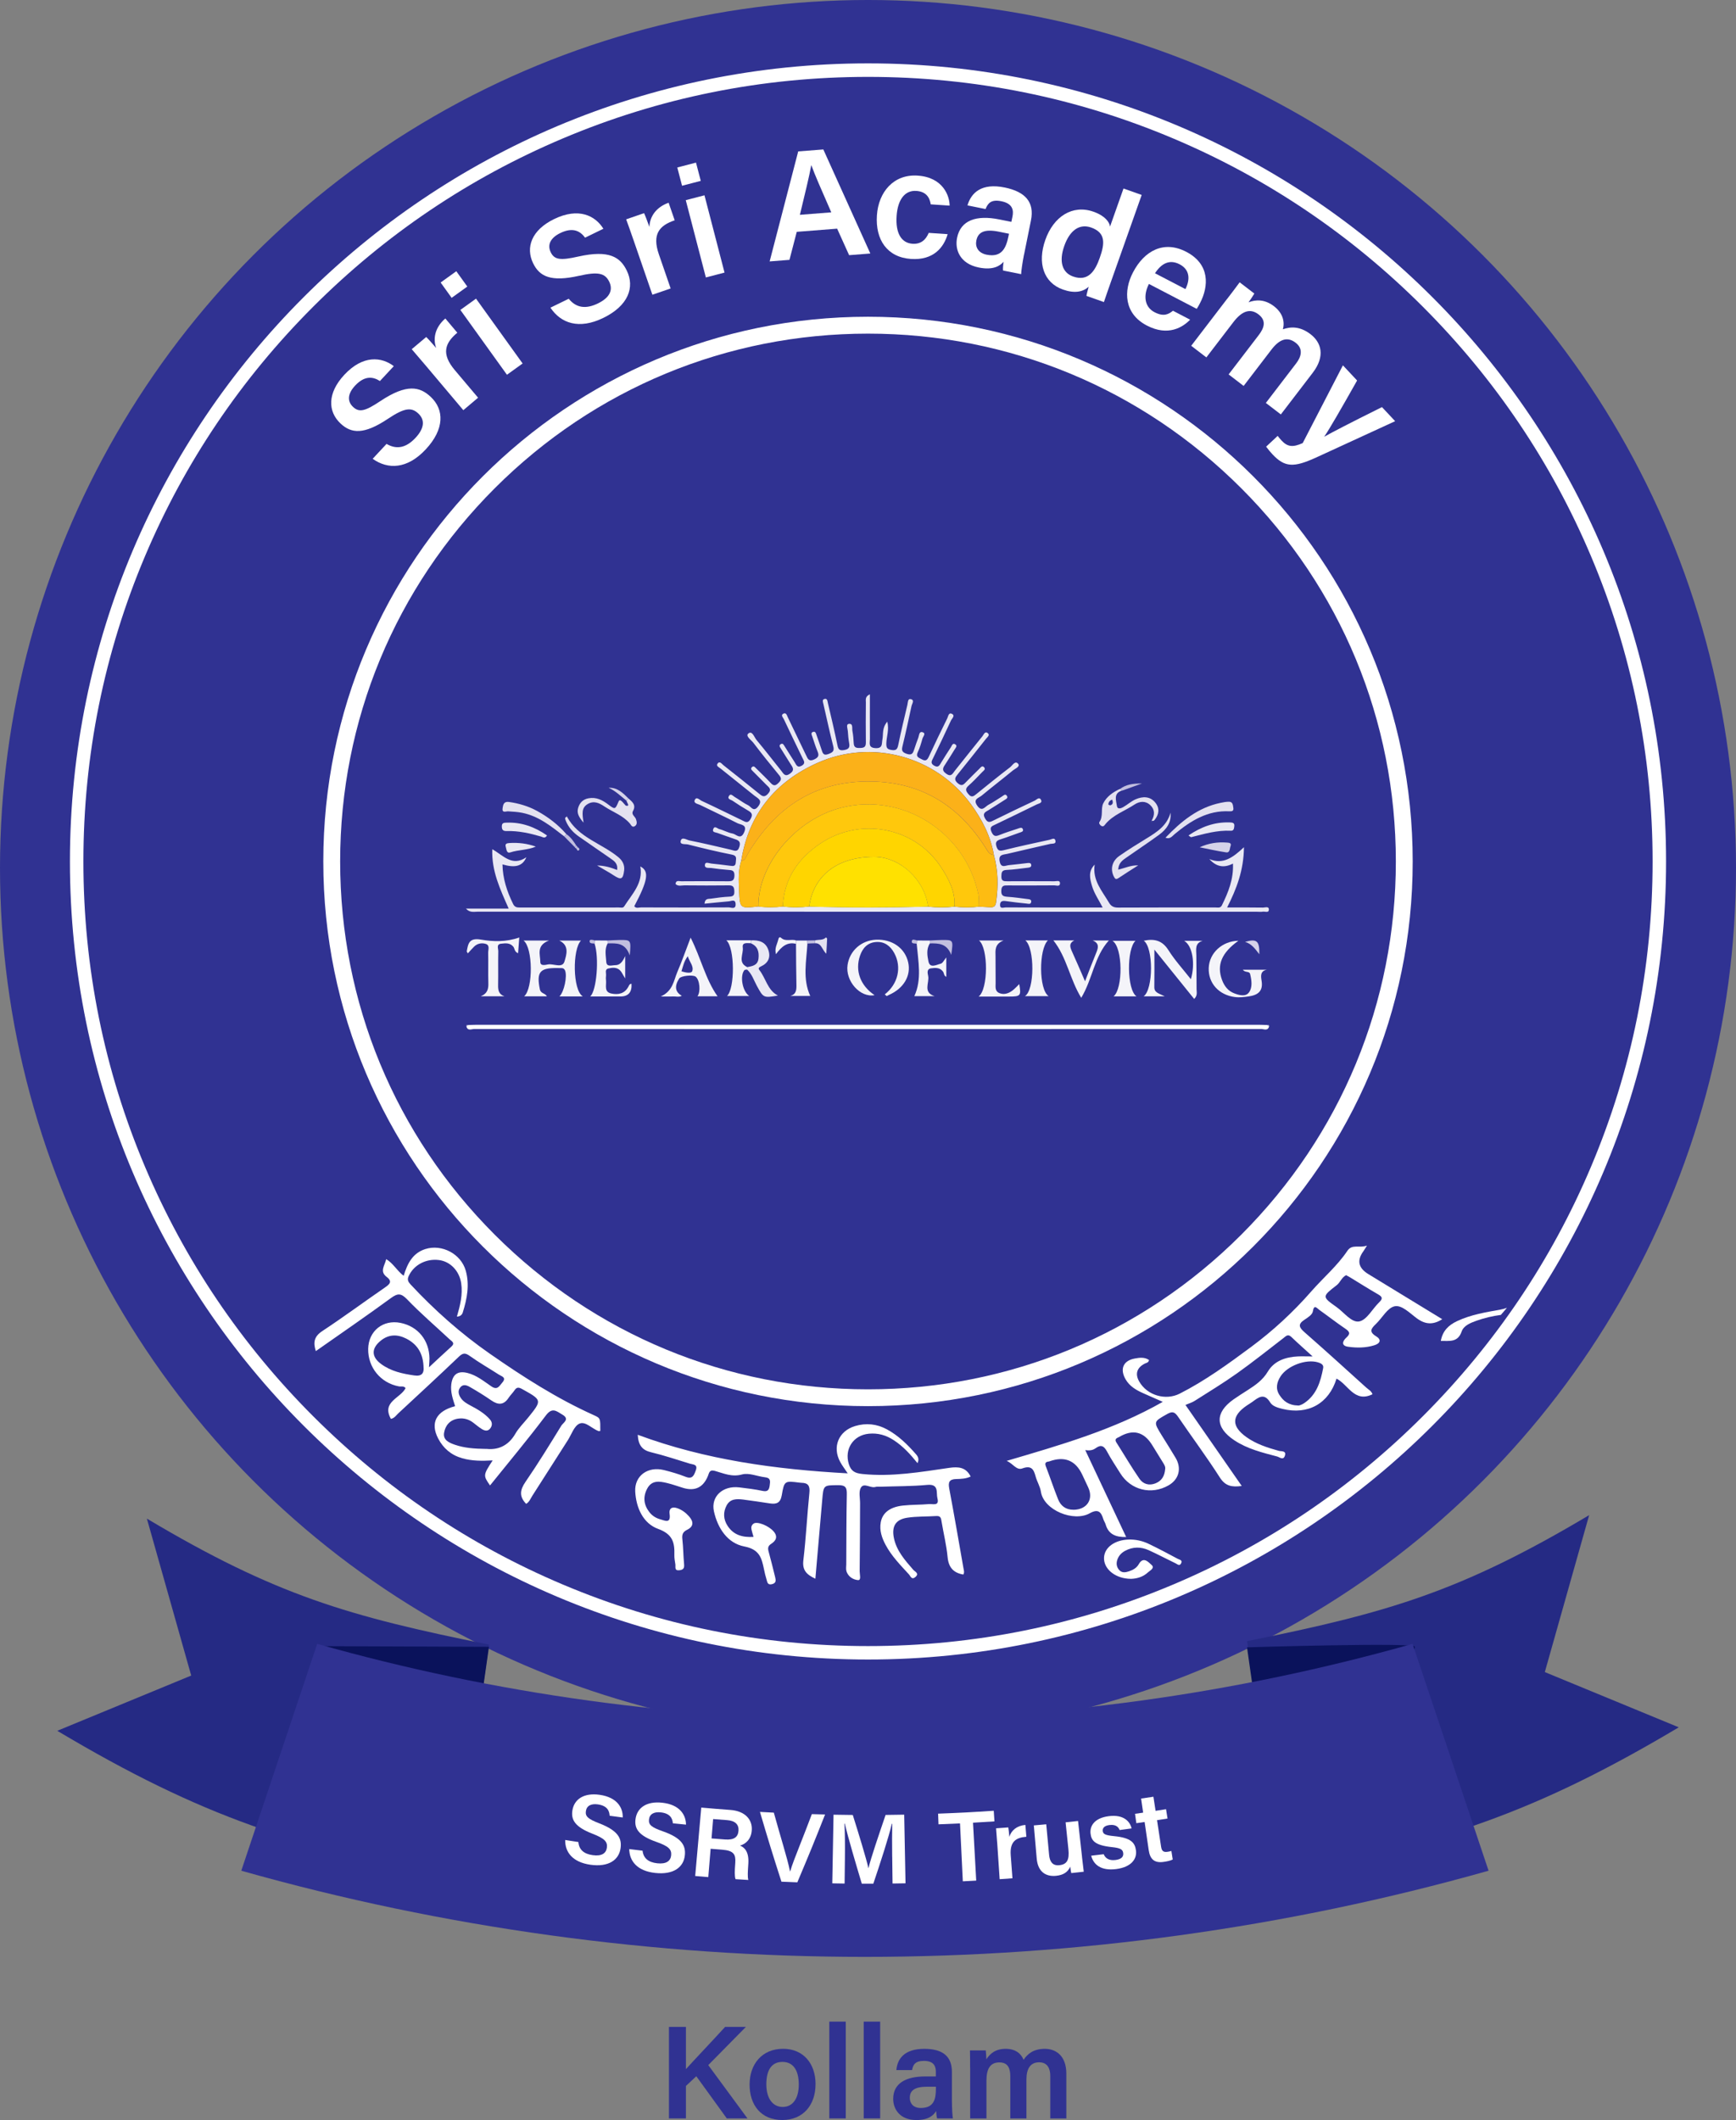
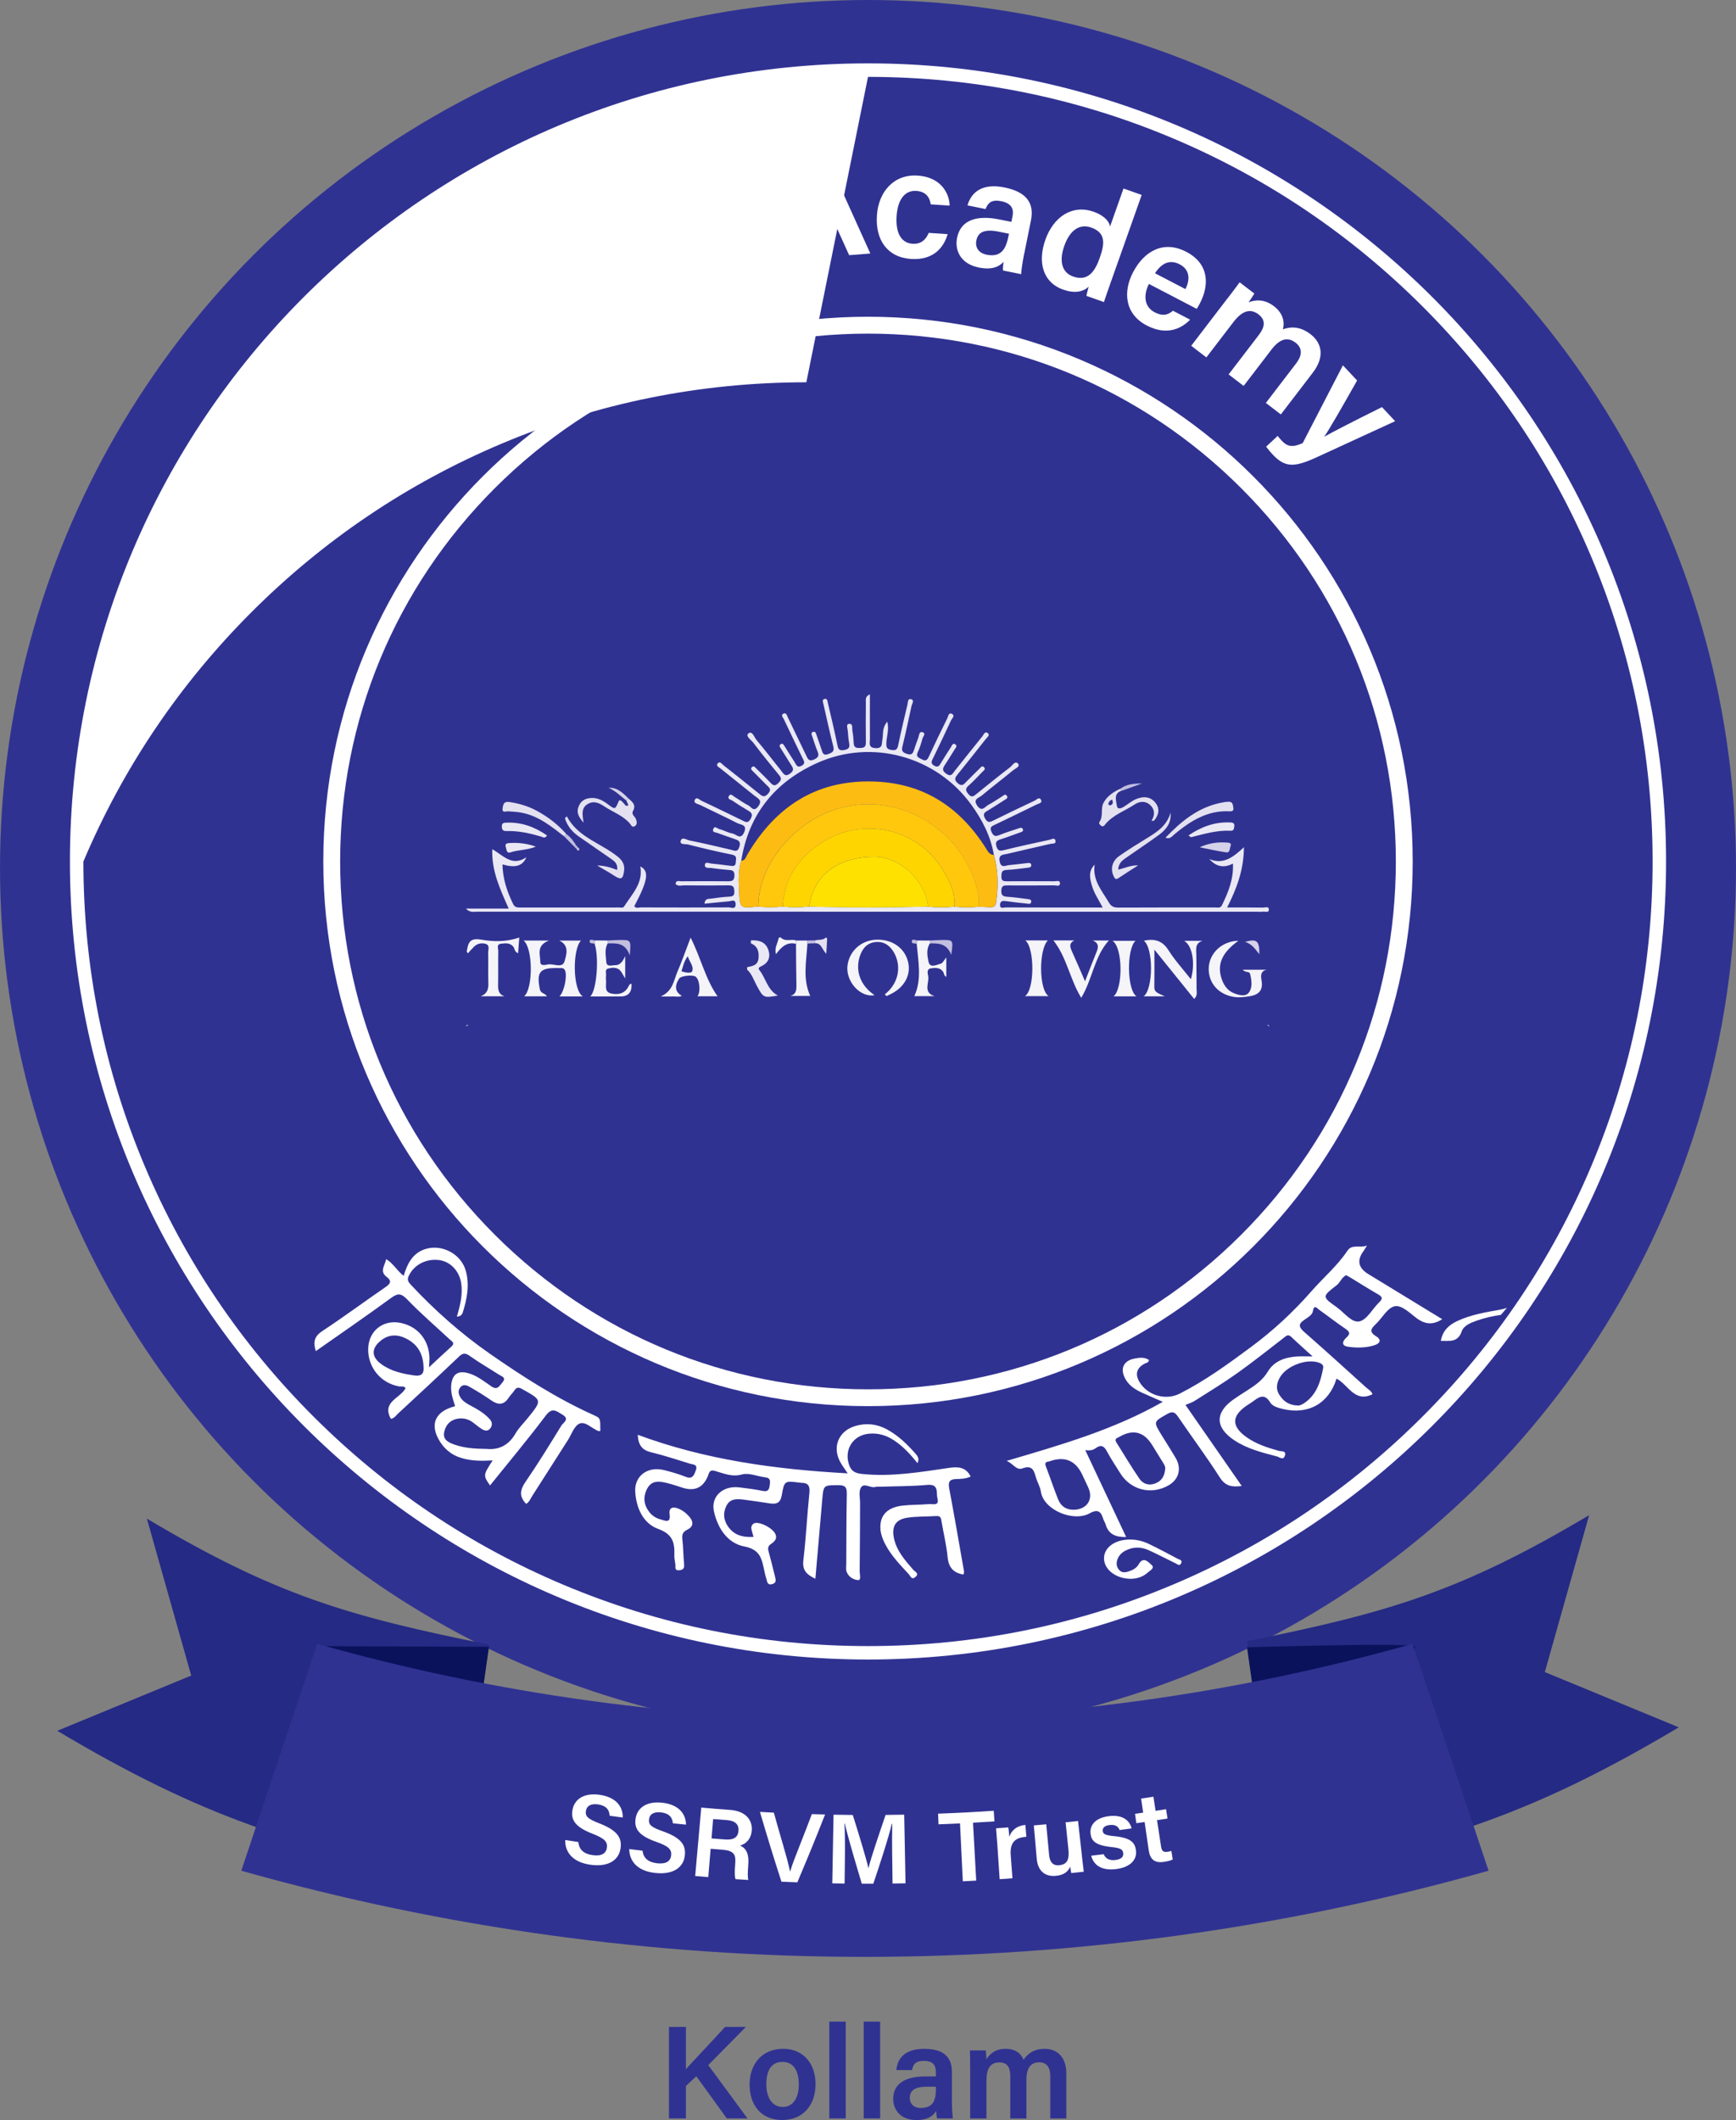
<svg xmlns="http://www.w3.org/2000/svg" id="Layer_2" data-name="Layer 2" viewBox="0 0 514.14 627.87">
  <rect x="0" y="0" width="514.14" height="627.87" fill="#808080" stroke="none" />
  <defs>
    <style>
      .cls-1 {
        fill: #d5d2e9;
      }

      .cls-1, .cls-2, .cls-3, .cls-4, .cls-5, .cls-6, .cls-7, .cls-8, .cls-9, .cls-10, .cls-11, .cls-12, .cls-13, .cls-14, .cls-15, .cls-16 {
        stroke-width: 0px;
      }

      .cls-1, .cls-2, .cls-3, .cls-4, .cls-5, .cls-6, .cls-7, .cls-9, .cls-10, .cls-11, .cls-12, .cls-16 {
        fill-rule: evenodd;
      }

      .cls-2 {
        fill: #323493;
      }

      .cls-3 {
        fill: #ffd500;
      }

      .cls-4 {
        fill: #c1bedf;
      }

      .cls-5 {
        fill: #f4f4f9;
      }

      .cls-6 {
        fill: #ffc80c;
      }

      .cls-7 {
        fill: #e9e8f4;
      }

      .cls-8 {
        fill: #0a125b;
      }

      .cls-9 {
        fill: #ffe100;
      }

      .cls-10 {
        fill: #fbb119;
      }

      .cls-11, .cls-14 {
        fill: #fff;
      }

      .cls-12 {
        fill: #e3e1f0;
      }

      .cls-13 {
        fill: #252a84;
      }

      .cls-15 {
        fill: #303292;
      }

      .cls-16 {
        fill: #fdbc12;
      }
    </style>
  </defs>
  <g id="Layer_1-2" data-name="Layer 1">
    <g>
      <circle class="cls-15" cx="257.07" cy="257.07" r="257.07" />
      <path class="cls-14" d="M257.07,98.81c41.76,0,81.01,16.26,110.54,45.79s45.79,68.78,45.79,110.54-16.26,81.01-45.79,110.54c-29.53,29.53-68.78,45.79-110.54,45.79s-81.01-16.26-110.54-45.79c-29.53-29.53-45.79-68.78-45.79-110.54s16.26-81.01,45.79-110.54,68.78-45.79,110.54-45.79M257.07,93.81c-89.1,0-161.32,72.23-161.32,161.32s72.23,161.32,161.32,161.32,161.32-72.23,161.32-161.32-72.23-161.32-161.32-161.32h0Z" />
      <g>
        <path class="cls-14" d="M114.5,131.48c3.02,1.76,5.85,1.11,8.57-1.82,2.8-3.01,2.69-5.45.81-7.2-2.04-1.91-4.09-1.7-9.01,1.59-7.06,4.71-10.79,4.38-13.98,1.41-3.85-3.59-3.96-9.04,1.08-14.45,5.55-5.96,11.07-5.31,14.66-2.57l-4.11,4.41c-1.93-1.24-4.44-1.77-7.36,1.37-2.16,2.31-2.43,4.59-.58,6.31,1.81,1.69,3.56,1.27,8.08-1.75,7.87-5.23,11.69-4.24,14.87-1.28,4.08,3.8,4.15,9.59-1.44,15.59-5.49,5.89-11.21,6-15.72,2.79l4.11-4.41Z" />
        <path class="cls-14" d="M126.11,108.3c-1.72-2.04-3.03-3.57-4.17-4.88l4.29-3.61c.43.39,1.9,2.01,2.94,3.25-1-2.91-.29-6.13,2.72-8.74l3.55,4.22c-3.68,3.06-4.82,6.25-.75,11.07l6.9,8.18-4.37,3.69-11.1-13.17Z" />
        <path class="cls-14" d="M130.5,83.67l4.64-3.34,3.26,4.54-4.64,3.34-3.26-4.54ZM136.34,91.79l4.64-3.34,13.8,19.2-4.64,3.34-13.8-19.2Z" />
        <path class="cls-14" d="M168.44,88.48c2.19,2.72,5.06,3.13,8.65,1.38,3.7-1.8,4.46-4.13,3.34-6.43-1.23-2.51-3.21-3.05-8.98-1.74-8.28,1.86-11.64.22-13.55-3.7-2.31-4.73-.45-9.86,6.19-13.1,7.32-3.57,12.24-.98,14.61,2.86l-5.42,2.64c-1.36-1.85-3.51-3.24-7.36-1.36-2.84,1.39-3.91,3.42-2.81,5.69,1.09,2.23,2.87,2.46,8.17,1.26,9.22-2.06,12.43.23,14.34,4.14,2.45,5.01.43,10.44-6.93,14.03-7.23,3.53-12.61,1.58-15.67-3.03l5.42-2.64Z" />
        <path class="cls-14" d="M187.59,71.01c-.87-2.52-1.54-4.42-2.14-6.05l5.3-1.83c.26.52,1.05,2.55,1.58,4.09.11-3.07,1.94-5.83,5.69-7.18l1.8,5.21c-4.53,1.53-6.75,4.09-4.69,10.06l3.49,10.12-5.41,1.86-5.62-16.29Z" />
        <path class="cls-14" d="M200.59,49.6l5.54-1.44,1.41,5.41-5.54,1.44-1.41-5.41ZM203.1,59.28l5.54-1.44,5.94,22.89-5.53,1.44-5.95-22.89Z" />
        <path class="cls-14" d="M235.97,68.66l-2.16,8.3-5.87.46,8.46-32.58,7.44-.58,13.92,30.82-6.28.49-3.55-7.85-11.96.94ZM246.2,62.9c-3.09-7.06-4.94-11.27-5.89-13.92h-.05c-.55,3.04-1.82,8.28-3.36,14.64l9.29-.73Z" />
        <path class="cls-14" d="M280.66,69.35c-1.14,3.92-4.18,7.79-10.86,7.34-7.06-.48-10.58-5.68-10.09-12.93.46-6.87,4.93-12.23,12.07-11.75,7.57.51,9.46,6.08,9.46,8.89l-5.59-.38c-.32-2.11-1.44-3.79-4.28-3.98-3.39-.23-5.5,2.58-5.83,7.42-.35,5.14,1.43,8.01,4.7,8.23,2.48.17,3.95-1.15,4.81-3.22l5.62.38Z" />
        <path class="cls-14" d="M303.26,75.46c-.44,2.17-.85,5.12-.83,5.74l-5.36-1.08c-.08-.51.02-1.72.17-2.59-1.11,1.22-3.12,2.56-7.35,1.7-5.55-1.12-7.16-5.23-6.44-8.8,1.06-5.24,5.73-6.81,12.56-5.43,1.29.26,2.72.55,3.52.71l.33-1.6c.36-1.78.13-3.82-3.3-4.51-3.1-.63-4,.66-4.68,2.31l-5.35-1.08c1.1-3.74,4.16-6.72,11.07-5.29,6.02,1.25,8.83,4.3,7.73,9.74l-2.06,10.19ZM298.83,69.23c-.6-.12-2.01-.41-3-.61-4.12-.83-6.15.02-6.67,2.6-.39,1.92.54,3.7,3.03,4.21,4.58.93,5.8-2.1,6.5-5.55l.13-.65Z" />
        <path class="cls-14" d="M338.13,57.73l-9.04,25.53c-.73,2.05-1.45,4.11-2.15,6.2l-5.18-1.83c.11-.68.48-2.06.67-2.7-1.77,1.56-4.22,2.03-7.66.81-5.67-2.01-7.62-7.83-5.17-14.73,2.43-6.86,8.01-10.52,14.27-8.3,3.46,1.22,4.73,3.12,4.88,4.4l3.99-11.28,5.39,1.91ZM315.2,72.83c-1.66,4.69-.58,7.94,2.61,9.06,4.57,1.62,6.57-1.77,7.9-5.54,1.49-4.2,1.83-7.41-2.54-8.96-3.47-1.23-6.34.82-7.97,5.44Z" />
        <path class="cls-14" d="M340.27,84.1c-1.64,3.18-1.47,6.73,1.65,8.36,2.72,1.42,4.17.62,5.47-.43l5.08,2.65c-2.13,2.21-6.49,5.02-12.8,1.74-6.8-3.54-6.97-10.28-4.12-15.75,3.37-6.46,9.16-9.54,15.78-6.09,7.06,3.68,6.67,10.19,4.08,15.17-.36.69-.61,1.17-.99,1.72l-14.16-7.38ZM351.08,85.63c1.41-2.8,1.37-5.74-1.71-7.35-3.09-1.61-5.49-.14-7.3,2.65l9.01,4.69Z" />
        <path class="cls-14" d="M363.47,88.48c1.24-1.62,2.5-3.26,3.67-4.87l4.35,3.33c-.32.54-1.11,1.78-1.71,2.59,2.06-.79,4.69-1,7.52,1.16,2.69,2.06,3.23,4.66,2.65,6.83,2.31-.8,5.06-.93,8.17,1.45,3.2,2.45,4.45,6.49.66,11.44l-9.44,12.33-4.44-3.4,9.01-11.77c1.42-1.86,2.19-4.25-.21-6.08-2.49-1.91-4.83-.97-7.15,2.06l-8.23,10.75-4.45-3.41,8.89-11.61c1.61-2.1,2.42-4.29-.05-6.18-2.42-1.85-4.86-1.05-7.42,2.29l-8.01,10.46-4.49-3.44,10.67-13.94Z" />
        <path class="cls-14" d="M401.92,112.7c-4.75,8.42-8.38,14.71-9.71,16.59l.03.03c2.22-1.26,7.13-3.82,17.05-8.75l3.9,4.17-23.42,10.77c-6.57,2.99-9.25,2.96-12.94-.99-.43-.46-1.22-1.37-1.85-2.23l3.42-3.2c.3.4.75.95,1.14,1.37,1.78,1.9,3.32,2.09,6.27.77l11.91-23.03,4.2,4.49Z" />
      </g>
-       <path class="cls-14" d="M257.07,22.77c31.37,0,61.8,6.14,90.45,18.26,27.67,11.7,52.52,28.46,73.86,49.8,21.34,21.34,38.1,46.19,49.8,73.86,12.12,28.64,18.26,59.07,18.26,90.45s-6.14,61.8-18.26,90.45c-11.7,27.67-28.46,52.52-49.8,73.86-21.34,21.34-46.19,38.1-73.86,49.8-28.64,12.12-59.07,18.26-90.45,18.26s-61.8-6.14-90.45-18.26c-27.67-11.7-52.52-28.46-73.86-49.8-21.34-21.34-38.1-46.19-49.8-73.86-12.12-28.64-18.26-59.07-18.26-90.45s6.14-61.8,18.26-90.45c11.7-27.67,28.46-52.52,49.8-73.86,21.34-21.34,46.19-38.1,73.86-49.8,28.64-12.12,59.07-18.26,90.45-18.26M257.07,18.77C126.53,18.77,20.71,124.59,20.71,255.13s105.82,236.36,236.36,236.36,236.36-105.82,236.36-236.36S387.61,18.77,257.07,18.77h0Z" />
+       <path class="cls-14" d="M257.07,22.77c31.37,0,61.8,6.14,90.45,18.26,27.67,11.7,52.52,28.46,73.86,49.8,21.34,21.34,38.1,46.19,49.8,73.86,12.12,28.64,18.26,59.07,18.26,90.45s-6.14,61.8-18.26,90.45c-11.7,27.67-28.46,52.52-49.8,73.86-21.34,21.34-46.19,38.1-73.86,49.8-28.64,12.12-59.07,18.26-90.45,18.26s-61.8-6.14-90.45-18.26c-27.67-11.7-52.52-28.46-73.86-49.8-21.34-21.34-38.1-46.19-49.8-73.86-12.12-28.64-18.26-59.07-18.26-90.45c11.7-27.67,28.46-52.52,49.8-73.86,21.34-21.34,46.19-38.1,73.86-49.8,28.64-12.12,59.07-18.26,90.45-18.26M257.07,18.77C126.53,18.77,20.71,124.59,20.71,255.13s105.82,236.36,236.36,236.36,236.36-105.82,236.36-236.36S387.61,18.77,257.07,18.77h0Z" />
      <g>
        <path class="cls-7" d="M257.63,205.61c0,4.42-.02,8.85.01,13.27,0,1.18-.55,2.58,1.67,2.69,2.19.11,1.79-1.36,2.02-2.51.33-1.61-.18-3.44,1.46-5.33.59,2.5-.24,4.44-.29,6.38-.03,1.23.13,1.79,1.5,2,1.35.21,1.75-.15,2.02-1.43.82-4,1.78-7.97,2.72-11.95.16-.66.08-1.88.98-1.68,1.23.27.4,1.34.24,2.05-.85,3.9-1.68,7.8-2.62,11.68-.3,1.24-.42,1.91,1.14,2.46,1.65.58,1.92-.22,2.29-1.34.38-1.14.76-2.29,1.2-3.41.27-.69.2-2.01,1.32-1.62,1.02.36.07,1.28-.1,1.9-.37,1.34-.76,2.7-1.36,3.94-.7,1.45.24,1.66,1.19,2.18,1.17.64,1.6.2,2.08-.82,1.76-3.78,3.57-7.55,5.43-11.29.29-.57.41-1.84,1.35-1.39,1.13.54.04,1.4-.24,2.01-1.7,3.71-3.48,7.39-5.25,11.06-.41.85-.97,1.58.28,2.3,1.28.74,1.61-.17,2.1-.96.94-1.5,1.85-3.01,2.83-4.47.31-.45.51-1.46,1.38-.84.61.44.05,1-.23,1.44-.88,1.42-1.76,2.85-2.67,4.25-.67,1.03-1.4,1.86.14,2.96,1.53,1.09,1.92-.07,2.56-.87,2.73-3.41,5.44-6.84,8.19-10.24.4-.49.75-1.63,1.63-.85.64.57-.22,1.16-.58,1.62-2.76,3.5-5.54,7-8.34,10.47-.77.95-1.28,1.63,0,2.71,1.22,1.03,1.75.33,2.48-.42,1.3-1.33,2.62-2.64,3.95-3.94.36-.35.78-1.01,1.34-.39.55.61-.13,1-.49,1.36-1.36,1.4-2.69,2.84-4.15,4.13-1.07.95-.75,1.57.03,2.5.89,1.07,1.5.62,2.29-.02,3.33-2.69,6.64-5.39,10.04-7.98.68-.52,1.48-2.08,2.37-1.01.68.82-.86,1.4-1.51,1.93-3.08,2.54-6.26,4.97-9.33,7.52-.82.68-2.61.98-1.3,2.91,1.41,2.06,2.33.32,3.35-.22,1.39-.73,2.68-1.66,4.03-2.48.42-.25.92-.88,1.4-.21.49.68-.22.98-.65,1.26-1.55,1.02-3.14,1.98-4.71,2.98-.9.57-1.99.88-1.08,2.5.85,1.52,1.6,1.03,2.64.52,4-1.96,8-3.91,12.04-5.79.55-.25,1.35-1.26,1.88-.26.51.97-.68,1.09-1.26,1.38-4.08,2.01-8.17,3.99-12.27,5.95-.96.46-1.8.69-1.12,2.18.58,1.28,1.13,1.42,2.31.94,1.8-.73,3.67-1.31,5.52-1.92.5-.17,1.2-.52,1.46.18.27.72-.46.84-.99,1.02-1.84.64-3.65,1.36-5.51,1.94-1.13.35-1.77.72-1.33,2.13.4,1.29.92,1.43,2.18,1.12,4.5-1.12,9.04-2.09,13.58-3.08.55-.12,1.44-.73,1.69.17.32,1.19-.87.91-1.49,1.05-4.24,1-8.51,1.92-12.75,2.95-1.12.27-2.68.11-2.25,2.25.41,2.08,1.69,1.19,2.75,1.09,1.85-.17,3.69-.42,5.54-.62.46-.05.99-.06,1.06.57.07.62-.44.74-.9.8-2.12.25-4.25.58-6.38.67-1.48.06-1.55.77-1.57,1.95-.02,1.4.76,1.42,1.77,1.41,4.65-.02,9.3-.03,13.95,0,.58,0,1.58-.37,1.64.49.08,1.21-1.07.72-1.68.72-4.55.04-9.11.03-13.67.02-1.05,0-1.95-.12-2.03,1.48-.09,1.6.63,1.8,1.91,1.89,1.95.13,3.88.41,5.82.66.5.07,1.26.08,1.12.87-.13.79-.87.52-1.36.47-2.03-.2-4.07-.43-6.09-.72-.97-.14-1.75-.04-1.77,1.1-.03,1.29,1.06.77,1.65.77,9.47.04,18.95.03,28.74.03-1.14-2.24-2.48-4.13-3.14-6.34-.66-2.21-1.19-4.4.78-6.37-.72,4.62,2.19,7.79,4.25,11.29.63,1.08,1.46,1.45,2.73,1.44,9.58-.05,19.16-.03,28.74-.04.69,0,1.51.27,1.95-.63,1.89-3.84,3.49-7.75,3.28-12.37-2.75,1.42-4.98.91-7-1.34,4.1,1.73,7.04-.49,10.26-3.51-.08,6.91-2.2,12.33-4.99,17.86,3.8,0,7.22-.03,10.63.03.61.01,1.79-.49,1.74.63-.04,1.02-1.18.47-1.83.58-.54.09-1.11.02-1.67.02-76.92,0-153.84,0-230.76-.02-1.16,0-2.39.37-3.54-.92h12.66c-2.6-5.88-5.09-11.14-4.86-17.58,3.26,1.81,5.82,5.26,10.09,2.38-1.13,2.68-3.35,3.21-7.07,2.11.07,4.2,1.33,8.02,3.15,11.73.48.97,1.14,1.05,2.02,1.05,9.77,0,19.53,0,29.3-.01.53,0,1.22.22,1.56-.31,2.31-3.65,5.7-6.89,4.79-11.85,2.7,1.36,2.3,4.07-1.79,11.79.56.73,1.36.35,2.02.35,8.65.03,17.3.04,25.95-.01.73,0,2.1.71,2.05-.96-.05-1.62-1.27-.89-2.07-.83-2.35.2-4.69.45-7.14.69.12-1.62,1.17-1.39,1.88-1.49,1.84-.27,3.69-.52,5.54-.6,1.31-.06,1.46-.65,1.4-1.76-.06-1.19-.47-1.6-1.67-1.58-4.37.06-8.74.04-13.11,0-.87,0-1.85.37-2.63-.4.11-1.24,1.08-.8,1.69-.81,4.56-.04,9.12-.04,13.67,0,1.25.01,2.06-.06,2.09-1.71.03-1.55-.77-1.58-1.88-1.66-1.67-.12-3.33-.32-4.99-.56-.73-.1-2.01.21-1.88-.96.12-1.01,1.21-.43,1.88-.36,1.85.18,3.69.41,5.54.65.88.11,1.69.26,1.73-1.05.03-.98.5-1.91-1.14-2.24-4.37-.87-8.7-1.91-13.02-3.01-.77-.19-2.44.16-2.16-1.04.32-1.37,1.77-.32,2.6-.15,4.1.82,8.16,1.79,12.23,2.74,1.06.25,2.03.89,2.56-.88.56-1.86-.68-2.01-1.79-2.41-1.57-.57-3.16-1.08-4.72-1.67-.54-.2-1.57-.14-1.27-1.08.39-1.22,1.26-.21,1.81-.07,1.34.33,2.59,1.09,3.94,1.32,1.08.18,2.37,2.03,3.42-.34,1.04-2.34-1-2.22-2-2.73-3.63-1.87-7.34-3.57-11-5.38-.67-.33-2.04-.47-1.62-1.46.5-1.18,1.46-.03,2.08.25,4.04,1.87,8.03,3.85,12.04,5.79.9.44,1.63.96,2.42-.44.79-1.41.27-1.91-.83-2.55-1.53-.88-3.02-1.83-4.48-2.83-.51-.35-1.74-.49-1.06-1.5.53-.79,1.17.08,1.66.36,1.36.79,2.61,1.8,4.03,2.48.84.4,1.55,2.11,2.92.33,1.43-1.87-.09-2.38-1.08-3.18-3.33-2.69-6.68-5.34-10.01-8.02-.47-.38-1.43-.77-.97-1.44.66-.98,1.3.05,1.8.44,3.51,2.75,6.99,5.55,10.46,8.35.91.73,1.57,1.37,2.73.08,1.22-1.36.25-1.88-.5-2.64-1.31-1.32-2.63-2.63-3.93-3.96-.38-.39-.94-.81-.26-1.34.49-.39.83.09,1.15.41,1.45,1.44,2.94,2.85,4.33,4.35.82.89,1.39.88,2.25.03.8-.78,1.09-1.31.28-2.3-2.6-3.15-5.17-6.34-7.64-9.6-.66-.87-2.46-2.03-1.51-2.79,1.16-.94,1.73,1.1,2.41,1.91,2.51,2.99,4.88,6.09,7.33,9.13.65.81,1.08,1.93,2.58.86,1.54-1.09.78-1.91.13-2.93-.95-1.49-1.88-2.98-2.81-4.49-.28-.46-.73-.99.04-1.37.57-.28.81.29,1.04.65,1.01,1.56,1.96,3.16,2.98,4.71.47.71.72,1.82,2.07,1.09,1.27-.7.67-1.45.27-2.28-1.86-3.84-3.73-7.68-5.54-11.54-.22-.47-1.01-1.19-.11-1.62.84-.4,1.03.54,1.29,1.08,1.82,3.75,3.62,7.52,5.43,11.28.49,1.03.82,1.95,2.43,1.19,1.48-.7,1.36-1.4.86-2.58-.57-1.37-.99-2.8-1.47-4.2-.18-.52-.53-1.13.25-1.37.76-.23.86.57,1.03,1.01.53,1.39.95,2.81,1.45,4.21.34.94.47,1.95,2.06,1.34,1.26-.49,1.8-.85,1.42-2.32-1.06-4.14-1.95-8.31-2.91-12.47-.12-.54-.42-1.24.2-1.48.96-.36.99.61,1.12,1.17.98,4.15,1.97,8.31,2.83,12.49.26,1.27.63,1.67,2,1.43,1.33-.24,1.71-.74,1.48-2-.21-1.19-.33-2.39-.4-3.6-.05-.76-.63-2.04.32-2.15,1.31-.15.88,1.33,1.04,2.12.23,1.18.32,2.4.38,3.6.07,1.47.94,1.45,2.09,1.41,1.27-.04,1.52-.59,1.51-1.72-.05-3.91-.04-7.81,0-11.72,0-.85-.29-1.8,1.24-2.48ZM274.88,268.53c2.6.28,5.2.29,7.81,0,2.42.3,4.84.29,7.26,0,1.1.06,2.2.1,3.3.17,1.12.08,1.61-.35,1.77-1.54.65-4.7.62-9.36-.67-13.96-.94-5.58-3.5-10.5-6.75-14.96-10.39-14.29-29.44-19.52-45.54-12.29-12.48,5.6-20.32,15.16-22.53,28.93-.94,2.95-.76,5.99-.63,9,.22,5.21.27,5.2,5.71,4.58,2.42.34,4.84.32,7.26.01,2.6.35,5.21.3,7.81.02,11.74.33,23.48.33,35.22.02Z" />
-         <path class="cls-11" d="M375.85,304.02c-.4,1.39-1.54.73-2.32.73-77.69.03-155.39.03-233.08,0-.77,0-1.92.66-2.31-.73.18-.15.36-.29.54-.44.74-.02,1.49-.07,2.23-.07,77.39,0,154.79,0,232.18,0,.74,0,1.48.05,2.23.07.18.15.36.29.54.44Z" />
        <path class="cls-5" d="M172.61,295.1h-6.93c1.41-1.31,2.37-6.05,1.66-7.69-.22-.51-.56-.69-1.05-.7-.47,0-.93,0-1.39-.01-5.07-.06-6.04,1.26-5.01,6.3.26,1.3,1.55,1.09,2.08,2.07-2.33,0-4.53,0-6.73,0,2.68-2.33,2.62-14.37-.19-16.52h7.54c-3.86,1.46-2.57,4.16-2.57,6.32,0,1.32,1.51.9,2.26.76,1.69-.31,4.29,1.26,4.91-.92.52-1.81,1.57-4.69-1.54-6.14h6.42c-2.56,2.5-2.5,14.71.54,16.53Z" />
        <path class="cls-5" d="M353.67,295.85c-3.82-4.74-7.61-9.44-11.78-14.61,0,4.13.04,7.62-.02,11.1-.03,1.68,1.4,1.88,3.08,2.73h-6.23c2.86-2.09,2.91-14.45.02-16.46,3.07-.64,5.45-.15,7.3,2.78,1.91,3.03,4.37,5.71,6.65,8.62,1.36-4.55.51-9.96-2-11.38h5.52c-2.43.68-1.91,2.62-1.9,4.29.01,3.35.08,6.69.07,10.04,0,.87.35,1.85-.71,2.9Z" />
        <path class="cls-5" d="M262.01,294.52c3.95-3.05,5.12-8.07,2.84-12.25-1.15-2.12-2.89-3.45-5.37-3.28-2.49.17-3.98,1.73-4.77,4.04-1.53,4.46.08,8.86,4.31,11.7-4.25.83-8.72-4.18-8-8.96.63-4.21,4.08-7.27,8.4-7.46,4.8-.22,8.61,2.47,9.56,6.73.88,3.95-1.35,7.71-5.7,9.62-.24.11-.47.24-.71.37-.19-.17-.38-.34-.58-.51Z" />
        <path class="cls-5" d="M375.26,287.19c-2.12.35-1.83,1.99-1.62,3.31.5,3.05-1.12,4.21-3.76,4.59-1.38.19-2.74.38-4.16.2-4.75-.62-7.9-4.1-7.74-8.61.17-4.46,4-7.97,8.79-8.06-4.96,3.54-6.48,7.17-4.86,11.58.67,1.83,1.79,3.29,3.63,3.99,1.49.57,3.41,1.09,4.39-.31,1.06-1.5.75-3.58.31-5.4-.23-.97-1.5-.33-2.15-1.28h7.17Z" />
        <path class="cls-5" d="M204.54,277.71c3.09,6.11,4.4,12.32,7.97,17.35h-5.95c1-1.29.68-4.86-.53-5.8-.82-.64-4.37-.26-4.87.52-1.47,2.28-1.22,4.03.77,5.13-.88.49-1.8.15-2.67.2-.92.06-1.85.01-3.57.01,3.63-1.62,3.83-4.73,4.92-7.27,1.34-3.12,2.46-6.33,3.92-10.14ZM201.82,287.67c1.18.38,2.89.69,3.17,0,.6-1.46-.81-2.79-1.29-4.47-1.13,1.47-1.4,2.99-1.88,4.48Z" />
        <path class="cls-5" d="M153.79,277.66c-.12,1.68-.23,3.1-.35,4.66-1.16-.49-.97-1.41-1.42-1.95-1-1.21-2.36-1.02-3.61-.88-1.48.16-.82,1.44-.84,2.23-.07,3.35.02,6.7-.05,10.04-.03,1.51.19,2.72,1.87,3.3h-6.99c2.08-.88,2.28-2.31,2.23-3.96-.09-2.97.02-5.95-.05-8.93-.02-.92.59-2.24-.77-2.64-1.17-.34-2.42-.12-3.38.81-.63.62-1.22,1.3-1.87,2.01-.18-.33-.34-.49-.32-.62.42-2.33.71-4.06,4.22-3.45,3.52.61,7.38.76,11.33-.63Z" />
        <path class="cls-5" d="M321.34,290.64c1.24-3.19,2.24-5.85,3.33-8.48.62-1.5.94-2.81-1.06-3.62h4.79c-4.31,4.73-4.82,11.41-8.18,16.98-3.38-5.51-4.29-12.05-8.25-17.01h6.21c-1.71.88-1.26,2.05-.67,3.35,1.26,2.76,2.44,5.55,3.85,8.79Z" />
        <g>
-           <path class="cls-5" d="M289.94,278.54h7.28c-2.66,1.01-2.42,2.89-2.38,4.72.05,2.59-.02,5.19.03,7.79.02,1.15-.32,2.53,1.19,3.1,1.33.5,2.58.08,3.66-.69.8-.57,1.46-1.35,2.15-2,.59,3.44.41,3.68-2.97,3.68h-9.06c2.87-2.17,2.88-14.4.11-16.6Z" />
          <path class="cls-5" d="M176.1,278.52c1.27,0,2.54.02,3.82.03,0,.29.02.57.03.86-.96,1.74-.51,3.63-.4,5.42.11,1.69,1.64,1.02,2.66,1.02,1.29,0,2.12-.82,2.95-2.71v6.64c-.75-1.19-1.04-1.94-1.58-2.44-.98-.93-2.28-.78-3.43-.5-1.13.28-.56,1.39-.67,2.14-.07.45-.05.93,0,1.39.16,1.45-.67,3.42,1.61,3.88,2.03.41,3.89.05,5.01-2.02.2-.37.34-.88.93-.87q.24,3.75-3.28,3.76c-2.97,0-5.93,0-8.96,0,1.93-1.66,2.71-11.58,1.29-15.68.01-.31.03-.61.04-.92Z" />
          <path class="cls-5" d="M275.4,279.4c-1.12,1.69-.77,3.68-.43,5.34.45,2.16,2.38.97,3.65.67.56-.13.95-1.03,1.64-1.85v5.75c-.74-.31-.63-1.08-.98-1.56-.92-1.26-2.29-1.14-3.55-.96-1.37.2-.99,1.51-.84,2.26.41,2-1.66,4.86,1.9,5.97h-6c2.28-4.94,1.16-10.26.7-15.52.02-.32.04-.64.06-.96,1.27,0,2.54.01,3.82.02.01.28.02.57.03.85Z" />
-           <path class="cls-5" d="M221.28,287.16c-.28.05-.67,0-.81.15-1.39,1.63-.64,6.26,1.43,7.67h-6.59c2.34-2.09,2.37-14.25-.19-16.49h7.27v.85c-1.03.06-2.64-.42-2.41,1.29.26,1.94-1.57,4.43,1.3,5.78,0,.24,0,.49,0,.73Z" />
          <path class="cls-12" d="M341.09,243.02c.94-1.63.99-3.25-.43-4.58-1.42-1.34-3.17-1.15-4.65-.17-2.84,1.89-6.21,3-8.52,5.68-.31.36-.61,1.04-1.31.66-.44-.24-.8-.83-.57-1.16,1.21-1.72.33-3.89,1.14-5.54.99-2,2.9-3.32,4.96-4.28.2.17.4.34.59.5-2.61.82-1.74,2.9-1.51,4.58.15,1.06,1.2.71,1.8.37,1.29-.72,2.41-1.78,3.75-2.36,2.07-.89,4.25-.96,5.83,1,1.34,1.66,1.1,3.45-.2,5.1-.25.32-.57.43-.93.13l.03.04ZM329.36,236.81c-.71.29-1.09.75-1.1,1.44,0,.09.44.3.6.25.72-.24.9-.76.5-1.69Z" />
          <path class="cls-7" d="M222.39,279.35v-.85c2.28-.11,4.31.38,5.15,2.79.79,2.25-.02,3.96-2.23,4.96-.45.21-.84.5-.43,1.02,1.95,2.45,2.41,5.98,5.51,7.58-4.32.72-4.29.7-6.29-2.98-.87-1.61-1.41-3.42-2.83-4.7,0-.24,0-.49,0-.73,1.53-.32,3.14-.49,3.37-2.56.22-2-.23-3.64-2.25-4.51Z" />
          <path class="cls-5" d="M303.55,295.02c2.89-1.79,2.92-14.25.12-16.51h6.68c-2.73,2.66-2.71,14.6.21,16.51h-7.01Z" />
          <path class="cls-5" d="M336.59,295.09h-6.79c2.81-2.27,2.78-14.56-.34-16.46h6.84c-2.65,2.34-2.6,14.5.29,16.46Z" />
          <path class="cls-12" d="M185.85,237.88c-.11-.25-.23-.51-.34-.77.21-.22.41-.43.61-.64,1.12.99,2.35,1.92,1.36,3.71-.61,1.09.62,1.61.88,2.44.24.75.42,1.5-.29,2.02-.82.6-1.17-.31-1.51-.72-2.05-2.42-5.05-3.4-7.58-5.09-1.49-1-3.09-1.78-4.91-.71-1.92,1.12-1.63,2.91-1.24,5.52-1.46-1.68-2.04-2.88-1.61-4.34.44-1.5,1.39-2.56,3.06-2.87,2.32-.43,4.12.51,5.89,1.86,1.99,1.51,2.04,1.45,3-.84.34-.79.69-.6,2.14,1.14.71.2.93,0,.56-.69Z" />
          <path class="cls-12" d="M346.66,240.65c.31,2.94-1.19,4.96-3.31,6.53-3.13,2.3-6.4,4.44-9.58,6.68-1.19.83-2.5,1.62-2.6,3.7,2.01-.47,3.74-1.34,5.93-1.27-2.07,1.32-3.97,2.5-5.82,3.75-.77.52-1.04.28-1.41-.45-1.08-2.16-.56-4.56,1.65-6.11,2.58-1.8,5.26-3.47,7.95-5.11,3.11-1.9,6.16-3.82,7.2-7.7Z" />
          <path class="cls-12" d="M176.8,256.33c2.35.03,4.09.6,5.96,1.32.31-1.94-.92-2.69-2.02-3.46-3.11-2.18-6.27-4.29-9.37-6.49-1.68-1.19-3.04-2.68-3.82-4.66-.26-.66-.32-.97.4-1.18,0,0-.04-.17-.07-.26,0,.08-.01.16.02.22,3.31,6.27,10.27,7.92,15.26,12.07,1.21,1.01,1.88,2.29,1.69,3.9-.33,2.67-.91,2.9-3.13,1.44-1.45-.95-2.99-1.78-4.9-2.91Z" />
          <path class="cls-5" d="M239.13,279.45c-.29,5.18-1.49,10.45.84,15.52h-5.95c1.89-.5,1.88-1.92,1.85-3.48-.09-3.99-.09-7.97-.12-11.96.03-.33.05-.65.08-.98h3.26c.01.3.03.6.04.9Z" />
          <path class="cls-12" d="M345.18,248.09c4.64-4.84,9.62-8.94,16.33-10.32.81-.17,1.65-.33,2.47-.32,1.14,0,1.16.99,1.29,1.8.14.89-.33,1.07-1.14,1.03-6.48-.34-11.51,2.82-16.23,6.74-.74.61-1.35,1.61-2.73,1.08Z" />
          <path class="cls-12" d="M167.06,247.68c-3.8-2.93-7.51-5.98-12.43-6.96-1.38-.28-2.74-.33-4.12-.43-.66-.05-1.9.61-1.66-.95.15-1,.35-2.03,1.85-1.83,2.96.41,5.77,1.25,8.39,2.68,3.27,1.79,6.18,4.03,8.64,6.84-.22.22-.44.43-.66.65Z" />
          <path class="cls-7" d="M351.98,247.43c3.77-2.55,7.69-4.01,12.16-3.86.79.03,1.56.04,1.41,1.15-.08.62-.11,1.37-1.05,1.32-4.03-.2-7.85.92-11.69,1.9-.17.04-.43-.26-.84-.52Z" />
          <path class="cls-7" d="M162.01,247.43c-.62,1.03-1.24.49-1.81.32-3.29-.96-6.61-1.71-10.06-1.62-1.06.03-1.5-.25-1.52-1.35-.01-1.1.62-1.12,1.42-1.14,4.46-.17,8.36,1.28,11.97,3.79Z" />
          <path class="cls-1" d="M355.31,250.93c2.63-1.21,5.3-1.61,8.07-1.39.64.05,1.45.09,1.05,1.1-.28.7-.12,1.98-1.31,1.8-2.62-.39-5.21-.99-7.81-1.5Z" />
          <path class="cls-7" d="M158.69,250.74c-2.48,1.05-5.11.91-7.56,1.71-1.14.37-1.11-.92-1.34-1.64-.29-.94.33-1.08,1.05-1.13,2.68-.18,5.31.14,7.85,1.06Z" />
          <path class="cls-4" d="M275.4,279.4c-.01-.28-.02-.57-.03-.85,1.2-.05,2.4-.15,3.6-.16,3.39-.03,3.39-.02,2.75,4.41-1.32-3.46-3.82-3.43-6.32-3.4Z" />
          <path class="cls-5" d="M235.83,278.55c-.03.32-.05.65-.08.98-2.64-.65-4.31.86-5.94,3.07-.48-1.84.39-3.02.67-4.28.07-.3.27-1.1.86-.56,1.36,1.24,3.06.23,4.5.8Z" />
          <path class="cls-4" d="M179.95,279.41c0-.28-.02-.57-.03-.86,1.19-.05,2.38-.15,3.57-.16,3.42-.03,3.42-.02,3.03,4.57-1.42-3.95-4.06-3.56-6.57-3.56Z" />
          <path class="cls-12" d="M241.39,278.5c1.09-.27,2.33.04,3.24-.88.12.13.34.27.33.4-.05,1.36-.14,2.73-.24,4.45-1.29-1.19-1.41-3.22-3.35-3.11,0-.29,0-.57.01-.86Z" />
          <path class="cls-1" d="M372.97,282.62c-1.36-1.74-2.3-3.09-4.23-3.67,3.47-1,4.31-.31,4.23,3.67Z" />
          <path class="cls-1" d="M186.12,236.47c-.2.21-.41.43-.61.64-1.69-1.33-3.23-2.9-5.26-3.79,2.58-.15,4.22,1.51,5.87,3.15Z" />
          <path class="cls-4" d="M332.31,234.15c-.2-.17-.39-.34-.59-.5,1.71-1.27,3.66-1.63,6.49-1.61-2.43.87-4.16,1.49-5.89,2.12Z" />
          <path class="cls-4" d="M167.06,247.68c.22-.22.44-.43.66-.65,1.25.84,2.09,2.04,2.88,3.28-.13.19-.26.38-.39.57-1.05-1.07-2.1-2.13-3.15-3.2Z" />
          <path class="cls-4" d="M241.39,278.5c0,.29,0,.58-.01.86-.75.03-1.5.05-2.25.08-.02-.3-.03-.6-.04-.9.77-.01,1.54-.03,2.31-.04Z" />
          <path class="cls-4" d="M176.1,278.52c-.01.31-.03.61-.04.92-.61-.07-1.55.1-1.43-.81.06-.47.94-.29,1.47-.11Z" />
          <path class="cls-2" d="M262.01,294.52c.19.17.38.34.58.51-.47.68-1.08.77-2.03.3.59-.33,1.02-.57,1.46-.81Z" />
          <path class="cls-4" d="M271.55,278.53c-.02.32-.04.64-.06.96-.56-.13-1.56.1-1.45-.72.1-.82.96-.35,1.52-.25Z" />
          <path class="cls-4" d="M171.11,250.92c.39.17.63.64.39.85-.57.51-.59-.35-.91-.51.17-.11.34-.23.52-.34Z" />
          <path class="cls-12" d="M341.06,242.98c0,.21,0,.42.01.63.01-.11.03-.22.03-.34,0-.08,0-.16,0-.25,0,0-.04-.05-.04-.05Z" />
          <path class="cls-1" d="M138.67,303.58c-.18.15-.36.29-.54.44-.06-.44.17-.53.54-.44Z" />
          <path class="cls-1" d="M375.85,304.02c-.18-.15-.36-.29-.54-.44.38-.09.59,0,.54.44Z" />
          <path class="cls-4" d="M170.6,250.32c.17.2.34.4.51.6-.17.11-.35.23-.52.34-.16-.1-.28-.22-.38-.38.13-.19.26-.38.39-.57Z" />
          <path class="cls-16" d="M224.6,268.48c-5.44.62-5.49.62-5.71-4.58-.12-3.01-.3-6.05.63-9,1.21,0,1.37-1.07,1.83-1.84,8.27-13.95,20.03-21.91,36.72-21.62,15,.26,26,7.27,33.87,19.71.6.96,1.08,1.98,2.39,2.06,1.3,4.6,1.32,9.25.67,13.96-.16,1.18-.64,1.62-1.77,1.54-1.1-.08-2.2-.12-3.3-.17-.07-1.29.04-2.62-.23-3.87-3.83-18.1-22.28-30.13-40.63-25.43-13.48,3.45-24.59,16.77-24.49,29.25Z" />
          <path class="cls-6" d="M224.6,268.48c-.1-12.48,11.01-25.8,24.49-29.25,18.35-4.7,36.8,7.33,40.63,25.43.27,1.25.16,2.58.23,3.87-2.42.29-4.84.29-7.26,0,.31-4.42-1.67-8.12-3.93-11.62-7.69-11.89-23.92-15.14-35.92-7.01-6.47,4.38-10.67,10.42-10.98,18.6-2.42.3-4.84.32-7.26-.01Z" />
-           <path class="cls-10" d="M294.34,253.21c-1.31-.09-1.79-1.11-2.39-2.06-7.87-12.44-18.87-19.45-33.87-19.71-16.69-.29-28.45,7.67-36.72,21.62-.46.76-.61,1.83-1.83,1.84,2.21-13.77,10.05-23.33,22.53-28.93,16.09-7.23,35.15-2,45.54,12.29,3.24,4.46,5.81,9.38,6.75,14.96Z" />
          <path class="cls-3" d="M231.85,268.49c.31-8.18,4.51-14.21,10.98-18.6,12-8.13,28.23-4.88,35.92,7.01,2.26,3.5,4.24,7.2,3.93,11.62-2.6.29-5.2.28-7.81,0-1.06-8.02-8.3-14.73-15.93-14.75-10.86-.02-18.04,5.46-19.29,14.73-2.6.28-5.21.33-7.81-.02Z" />
          <path class="cls-9" d="M239.66,268.51c1.25-9.27,8.43-14.75,19.29-14.73,7.63.02,14.88,6.73,15.93,14.75-11.74.31-23.48.32-35.22-.02Z" />
        </g>
      </g>
      <g>
        <path class="cls-11" d="M404.85,368.9c-.68,1.07-.85,1.38-1.05,1.66q-3.01,4.07,1.45,6.78c7.28,4.44,14.56,8.88,21.89,13.36-2.7,1.73-5.02,1.58-7.5-.24-2.07-1.51-4.46-4.05-6.62-3.58-2.12.46-3.65,3.45-5.53,5.24-1.38,1.32-2.16,2.3.08,3.65,1.65,1,1.2,2.12-.57,2.66-2.54.78-5.17.79-7.74.43-2.12-.3-1.66-1.69-.51-2.72,1.3-1.17.94-1.78-.33-2.64-2.61-1.77-5.1-3.72-7.68-5.55-.7-.49-1.57-1.81-1.93.47-.15.94-1.52,1.82-2.5,2.46-2.02,1.33-1.55,2.28.03,3.67,6.15,5.39,12.21,10.9,18.28,16.39.66.6,1.56,1.02,1.86,1.99-5.35,2.61-7.19-2.89-10.65-4.63-2.26,7.38-8.45,10.82-15.99,8.97-1.37-.34-2.94-.76-3.64-1.9-1.8-2.95-3.48-1.52-5.29-.19-.53.38-1.09.71-1.63,1.07-4.55,3.09-4.63,6.14-.18,9.34,2.91,2.09,6.27,3.16,9.68,4.11.67.18,2.25-.12,1.76,1.42-.47,1.48-1.55.44-2.31.24-4.4-1.16-8.83-2.24-12.69-4.81-5.68-3.79-5.76-8.16-.24-12.08,1.36-.96,2.79-1.85,4.19-2.75,2.32-1.49,4.49-2.98,6.01-5.53,1.89-3.15,5.24-4.29,8.85-4.46,1.25-.06,2.51,0,4.4,0-2.41-2.2-4.4-3.94-6.31-5.78-1.03-.98-1.61-.21-2.34.35-4.56,3.5-9.04,7.09-13.72,10.42-4.08,2.9-8.37,5.5-12.6,8.19-.74.47-1.62.72-2.69,1.18,5.52,7.94,11,15.84,16.67,24-2.91.39-4.84.08-6.5-2.53-3.9-6.1-8.24-11.92-12.32-17.91-.92-1.34-1.58-1.82-3.22-.89-4.13,2.33-4.19,2.22-1.63,6.38,1.37,2.21,2.77,4.4,4.09,6.64,1.84,3.11.98,6.35-2.08,8.12-5.12,2.94-11.23,1.42-14.33-3.59-1.32-2.13-2.74-4.21-3.91-6.42-.87-1.64-1.76-2.16-3.38-.98-.73.53-1.64.79-3.07.55,4.12,8.74,8.08,17.15,12.12,25.75-3.03.07-5.22-.75-6.09-3.75-.15-.53-.51-1-.67-1.53-.67-2.19-1.55-3.14-4.05-1.74-4.71,2.64-13.61-.88-14.45-6.43-.23-1.53-1.14-2.94-1.55-4.46-.57-2.15-1.27-3.39-3.96-2.4-1.74.64-2.74-1.47-4.63-2.24,16.09-4.74,31.72-9.21,46.24-17.48-2.04-.9-3.96-1.73-5.87-2.59-2.06-.93-3.95-2.03-5.14-4.08-1.76-3.04-.73-5.54,2.73-6.17,1.4-.26,2.91-.46,4.21.45-.16.83-.8.82-1.28,1.07-2.34,1.21-2.9,3.06-1.64,5.28,2.37,4.16,7.84,5.72,12.02,3.6,7.56-3.85,14.37-8.81,21.17-13.85,6.53-4.85,12.42-10.3,17.76-16.4,3.54-4.05,7.7-7.55,10.72-12.05,1.41-2.09,3.4-.71,5.81-1.54ZM345.08,435.13c.15-.78-.34-1.47-.78-2.18-1.02-1.65-2.04-3.31-3.06-4.96q-3.73-6.05-9.89-2.35c-.08.05-.17.07-.25.11-.73.31-.94.72-.46,1.47,2.29,3.59,4.43,7.28,6.85,10.77,1.05,1.51,2.78,2.09,4.71,1.33,1.86-.74,2.69-2.16,2.88-4.19ZM317.87,447.14c4.03,0,6.08-3.09,4.41-6.64-.59-1.26-1.17-2.52-1.77-3.78q-2.99-6.32-9.69-3.93c-.09.03-.18.06-.27.07-1.04.12-1.13.61-.77,1.52,1.23,3.2,2.31,6.46,3.58,9.64.78,1.96,2.28,3.12,4.51,3.11ZM384.54,416.28c.2.01,1-.24,1.7-.71,3.7-2.48,4.87-6.37,5.64-10.43.19-.99-.72-1.41-1.54-1.66-3.55-1.07-9.09,1.02-11.1,4.17-1.12,1.76-1.52,3.63-.32,5.48,1.15,1.78,2.67,3.08,5.62,3.14ZM398.7,377.65c-1.35.63-1.74,2.14-2.82,2.98-4.35,3.36-4.39,3.41-.04,6.48,2.24,1.58,4.46,4.73,6.77,4.24,2.25-.49,3.86-3.75,5.87-5.67,1.23-1.18.8-1.69-.44-2.4-2.74-1.57-5.4-3.27-8.1-4.91-.39-.24-.8-.46-1.24-.7Z" />
        <path class="cls-11" d="M223.17,455.18c-.23-.83-.46-1.51-.61-2.21-.15-.68.02-1.3.62-1.73,1.06-.75,4.44.6,5.91,2.28,1.37,1.56.74,2.79-.68,3.7-1,.65-1.05,1.3-.77,2.32.7,2.5,1.3,5.03,1.93,7.55.24.96.34,1.81-1.01,2.1-1.31.28-1.32-.72-1.55-1.44-.31-.97-.54-1.97-.74-2.97-.69-3.33-1.32-5.91-5.83-6.77-4.96-.95-7.89-5.38-9-10.4-.97-4.39,2.62-7.69,7.5-7.1,2.3.28,4.62.55,6.89,1.04,1.58.34,1.96-.34,2.13-1.65.16-1.18.33-2.19-1.35-2.38-2.31-.26-4.8-1.41-6.84-.84-3.05.84-5.48-.34-8.08-1.06-1.63-.45-1.68.66-2.03,1.51q-2.09,5.1-7.31,3.54c-1.6-.48-3.17-1.07-4.79-1.45-2.22-.53-4.51-.91-5.87,1.63-1.32,2.46-1.06,4.83.65,7.02.83,1.06,1.94,1.75,3.22,2.1,1.42.39,3.18,1.36,2.74-1.66-.22-1.52.7-2.2,2.3-1.63,1.35.48,2.45,1.29,3.4,2.34,1.4,1.55,1.56,3.04-.49,4.04-1.33.65-1.58,1.46-1.42,2.84.28,2.4.27,4.83.5,7.23.1,1.09,0,1.73-1.28,1.91-1.7.24-1.17-1-1.3-1.77-.15-.92-.32-1.85-.29-2.77.11-3.64-.48-6.12-4.79-7.69-4.45-1.61-6.53-6.22-6.8-11.05-.26-4.68,3.73-7.57,8.51-6.38,2.16.54,4.31,1.16,6.38,1.98,2.04.82,2.49-.36,3.04-1.86.69-1.86-.77-1.72-1.73-2.01-3.82-1.17-7.6-2.45-11.48-3.38-2.57-.61-3.8-1.98-3.98-5.18,20.08,7.44,40.8,10.25,62.19,11.42-.86-1.3-1.64-2.29-2.23-3.39-2.42-4.46-.45-9.15,4.4-10.61,3.28-.99,6.44-.65,9.44.97,3.4,1.84,6.11,4.51,8.63,7.39.64.74.96,1.5.43,2.62-2.1-2.61-4.27-5-7.02-6.79-2.27-1.49-4.69-2.19-7.39-1.93-4.65.45-7.32,4.6-5.92,9.03.65,2.04,1.77,2.67,3.99,2.9,8.72.89,17.23-.58,25.76-1.82,2.71-.39,4.94-.19,6.32,2.57-1.37.67-2.86.71-4.31.75-2.04.05-2.39.96-2.03,2.83,1.48,7.85,2.83,15.72,4.21,23.58.11.61.35,1.26-.05,1.87-2.91-.5-4.36-2.09-4.65-5.17-.33-3.5-1.19-6.95-1.77-10.43-.16-.97-.21-1.83-1.57-1.73-2.87.19-5.78.07-8.61.5-3.46.53-4.66,2.57-3.95,6.03.79,3.8,3.29,6.58,5.73,9.39.49.57,1.9,1.07.61,2.16-1.1.93-1.44-.31-1.9-.81-2.51-2.74-5.13-5.4-6.9-8.72-1.11-2.08-1.86-4.25-1.44-6.67.49-2.79,2.67-4.55,6.56-4.98,2.58-.28,5.2-.21,7.8-.44,1.04-.09,3.05.68,2.43-1.7-.43-1.66.56-4.31-3.01-3.98-4.62.43-9.29.38-13.93.54-.47.02-.96-.07-1.39.06-1.49.46-3.43-1.37-4.35.23-.69,1.2-.22,3.08-.23,4.65-.04,6.7-.03,13.39-.12,20.09-.01.92.53,2.71-.48,2.63-1.38-.1-3-1-3.46-2.74-.16-.61-.03-1.3-.03-1.94.04-6.88.02-13.77.16-20.64.04-1.91-.22-2.82-2.49-2.8-4.42.04-4.41-.11-4.79,4.39-.66,7.68-1.33,15.35-2.03,23.32-2.52-1.19-3.92-2.45-3.56-5.45.79-6.64,1.11-13.34,1.79-19.99.21-2.04-.36-2.96-2.38-2.97-.19,0-.37-.03-.56-.05-4.36-.56-4.51-.58-5.24,3.72-.39,2.27-1.53,2.72-3.46,2.44-2.66-.39-5.32-.82-8-1.15-1.89-.23-3.82-.26-4.88,1.75-1.09,2.05-.95,4.15.32,6.08,1.78,2.71,4.44,3.42,7.66,3.23Z" />
        <path class="cls-11" d="M135.32,389.93c.95-3.27,1.77-6.49,1.27-9.87-.54-3.65-3.22-6.47-6.62-6.88-3.88-.47-7.47,1.5-8.95,4.78-.49,1.09-.09,1.72.58,2.45,7.12,7.65,14.95,14.58,23.47,20.51,9.81,6.83,19.91,13.31,30.89,18.24,1.88.85,1.84.95,1.83,4.61-.17.03-.36.11-.51.06-1.97-.68-3.86-2.99-5.67-2.2-1.56.68-2.35,3.19-3.44,4.91-3.5,5.48-6.98,10.96-10.5,16.43-.54.84-.88,1.85-1.84,2.42-2.08-2.14-1.88-4.07-.21-6.5,3.73-5.43,7.18-11.05,10.63-16.67.54-.88,2.61-1.91.29-3.27-1.74-1.02-2.98-2.27-4.88.26-5.31,7.05-10.98,13.82-16.53,20.72-2.07-2.95-2.05-3.06.78-7.41-3.14.18-6.13.19-9.05-.65-3.23-.92-5.58-2.93-7.1-5.85-2.41-4.63-.55-8.13,5.03-9.56-.67-2.12-1.43-4.22-1.13-6.52.39-2.94,1.95-4.04,4.83-3.31,2.68.68,4.79,2.43,7,3.94,1.83,1.26,2.37-.07,3.26-1.09,1.36-1.55-.19-1.84-1-2.37-2.88-1.86-5.86-3.56-8.65-5.55-1.33-.95-2.02-.88-3.2.24-5.91,5.65-11.93,11.2-17.93,16.77-.65.6-1.15,1.45-2.2,1.65-2.83-5.09,2.85-6.09,4.35-9.11-.53-.72-1.34-.39-2.01-.52-5.39-1.02-9.16-5.61-9.07-11.09.09-5.31,4.4-8.77,9.6-7.71,5.15,1.05,8.49,5.16,8.55,10.54,0,.71-.07,1.42-.14,2.61,2.42-2.24,4.49-4.21,6.62-6.12,1.22-1.09.11-1.58-.5-2.15-4.2-3.93-8.6-7.68-12.58-11.83-1.82-1.9-2.82-1.86-4.83-.39-7.27,5.32-14.7,10.41-22.23,15.7-.82-2.6-.5-4.34,1.91-5.93,6.28-4.14,12.33-8.62,18.53-12.89,1.44-.99,2.34-1.79.52-3.18-2.12-1.62-.55-3.3-.11-5.24,2.15,1.29,3.2,3.48,5.17,4.93,1.1-3.6,2.63-6.72,6.43-7.92,4.88-1.54,10.56,1.42,11.96,6.42,1.17,4.17.39,8.29-.88,12.34-.23.75-.75,1.19-1.76,1.26ZM144.03,429.1c3.22.38,6.43-.73,8.58-4.45,1.01-1.75,2.51-3.21,3.79-4.79,4.18-5.19,4.17-5.17-1.76-8.47-.98-.55-1.6-.63-2.26.37-.51.77-1.21,1.41-1.72,2.18-1.44,2.22-3.1,2.23-5.15.81-2.05-1.42-4.19-2.74-6.36-3.98-.85-.49-1.96-.93-2.8.08-.82.99-.58,2.09.07,3.1.73,1.13,1.85,1.75,3.01,2.37,2.05,1.08,4.06,2.25,5.63,4.01.8.9.8,1.89.08,2.78-.74.9-1.69.6-2.51.08-.86-.54-1.64-1.21-2.45-1.83-1.31-1.01-2.79-1.45-4.43-1.22-2.45.33-3.86,1.98-4.23,4.19-.37,2.2,1.56,2.99,3.23,3.56,2.74.94,5.61,1.18,9.28,1.23ZM125.45,405.19c-.06-4.27-1.8-7.05-5.15-8.75-2.61-1.32-5.18-1.3-7.55.63-2.78,2.26-2.8,4.73.08,6.87,2.91,2.17,6.34,2.91,9.87,3.42,2.27.33,2.82-.75,2.76-2.17Z" />
        <path class="cls-11" d="M335.07,467.6c-.49-.02-.77-.03-1.04-.05-4.07-.35-7.14-3.03-7.06-6.16.08-3.03,3.09-5.3,7.29-5.43,2.07-.07,4.08.39,5.93,1.27,2.92,1.39,5.78,2.93,8.64,4.45.47.25,1.46.35.98,1.31-.47.95-1.13.26-1.63.02-2.67-1.28-5.28-2.68-7.98-3.9-2.31-1.04-4.68-1.05-6.97.18-1.1.59-1.92,1.45-2.32,2.65-.39,1.15-.21,2.24.62,3.11.82.85,1.85.64,2.86.31,1.18-.39,2.26-1.02,2.86-2.09,1.39-2.46,2.89-.57,3.76.16,1.15.96-.41,1.68-1.04,2.26-1.41,1.32-3.18,1.83-4.88,1.9Z" />
      </g>
      <g>
        <g>
          <path class="cls-13" d="M134.99,556.4c-47.32-9.51-74.67-17.96-118.03-43.8l39.67-16.36-13.13-46.48c38.06,22.69,59.78,28.96,101.31,37.32l-9.82,69.32Z" />
          <path class="cls-13" d="M379.14,555.37c47.32-9.51,74.68-17.96,118.05-43.8l-39.67-16.36,13.13-46.48c-38.07,22.69-59.78,28.96-101.32,37.32l9.82,69.32Z" />
        </g>
        <g>
          <path class="cls-8" d="M142.87,501.38l1.94-13.65-51.02-.2c-.67,6.64,15.05,5.53,25.54,8.19,6.15,1.57,23.54,5.66,23.54,5.66Z" />
          <path class="cls-8" d="M371.21,501.15l-1.89-13.27s49.76-1.51,49.69-.2c-.29,7.15-14.73,5.37-24.9,7.96-5.99,1.53-22.9,5.5-22.9,5.5Z" />
        </g>
        <path class="cls-15" d="M440.86,554.04c-120.37,34.02-249.05,34.02-369.4,0,7.49-22.39,14.99-44.79,22.48-67.19,105.7,29.87,218.73,29.87,324.41,0,7.51,22.39,15.02,44.8,22.51,67.19Z" />
      </g>
      <path class="cls-11" d="M446.3,387.32c-.58.23-1.22.41-1.93.54-4.37.78-8.8,1.5-12.88,3.43-2.47,1.17-4.26,2.88-4.77,5.84,2.56-.03,5.03.52,6.17-2.79.62-1.78,2.64-2.56,4.4-3.19,2.33-.82,4.74-1.4,7.21-1.72.61-.69,1.21-1.4,1.8-2.11Z" />
      <g>
        <path class="cls-14" d="M171.3,545.56c.18,2.23,1.6,3.5,4.23,3.87,2.7.39,3.98-.58,4.2-2.2.24-1.77-.66-2.75-4.27-4.15-5.18-2.01-6.37-4.13-5.94-6.88.52-3.32,3.39-5.31,8.09-4.64,5.19.75,6.91,3.84,6.82,6.72-1.55-.2-2.33-.3-3.88-.52-.07-1.47-.72-2.96-3.46-3.36-2.02-.29-3.34.39-3.57,1.98-.23,1.57.64,2.35,3.94,3.62,5.74,2.22,6.7,4.56,6.34,7.31-.46,3.54-3.56,5.73-8.96,4.96-5.31-.76-7.53-3.79-7.45-7.33,1.57.25,2.36.37,3.93.61Z" />
        <path class="cls-14" d="M190.3,548.11c.25,2.22,1.71,3.44,4.35,3.73,2.71.3,3.95-.71,4.12-2.34.18-1.78-.75-2.73-4.41-4.01-5.24-1.84-6.49-3.92-6.15-6.68.41-3.34,3.2-5.43,7.92-4.91,5.2.57,7.02,3.61,7.04,6.49-1.56-.15-2.33-.23-3.89-.39-.12-1.46-.82-2.94-3.57-3.24-2.03-.22-3.32.5-3.5,2.1-.18,1.57.72,2.32,4.05,3.49,5.8,2.02,6.84,4.33,6.57,7.1-.34,3.55-3.36,5.85-8.79,5.25-5.33-.58-7.64-3.53-7.68-7.07,1.58.2,2.37.29,3.95.48Z" />
        <path class="cls-14" d="M210.46,547.54c-.28,3.36-.41,5.03-.69,8.39-1.55-.13-2.33-.19-3.88-.33.72-8.1,1.08-12.15,1.8-20.26,3.44.31,5.16.44,8.61.7,4.35.32,6.55,2.83,6.35,5.97-.16,2.69-1.78,4.12-3.49,4.59,1.23.48,2.69,1.69,2.47,5.28-.02.38-.04.57-.06.96-.09,1.38-.2,3,.05,3.94-1.51-.09-2.27-.14-3.78-.24-.32-.91-.25-2.45-.1-4.52,0-.14.01-.21.02-.34.17-2.45-.42-3.6-3.9-3.87-1.36-.1-2.04-.16-3.4-.27ZM210.72,544.48c1.6.13,2.4.19,4.01.31,2.69.2,3.86-.73,3.99-2.63.12-1.82-1.01-2.93-3.38-3.1-1.66-.12-2.48-.19-4.14-.32-.19,2.3-.28,3.44-.47,5.74Z" />
        <path class="cls-14" d="M231.44,557.3c-2.66-8.26-3.93-12.4-6.37-20.68,1.64.09,2.46.14,4.11.22,1.1,3.92,1.66,5.88,2.8,9.79.85,2.93,1.59,5.58,1.99,7.6.02,0,.04,0,.06,0,.51-1.8,1.56-4.47,2.69-7.34,1.51-3.84,2.26-5.76,3.72-9.61,1.57.05,2.35.07,3.92.1-3.18,8.06-4.83,12.08-8.22,20.1-1.87-.07-2.81-.11-4.68-.19Z" />
        <path class="cls-14" d="M264.23,549.84c-.04-3.57-.04-7.45.02-9.69-.05,0-.08,0-.13,0-.89,3.87-3.32,11.34-5.47,17.72-1.37,0-2.05,0-3.42,0-1.63-5.45-4.15-13.89-5.01-17.76-.05,0-.07,0-.12,0,.14,2.37.17,6.67.13,10.16-.04,3.03-.05,4.54-.09,7.57-1.46-.02-2.19-.03-3.65-.06.15-8.13.22-12.2.37-20.33,2.28.04,3.42.06,5.7.08,1.79,5.67,3.97,12.84,4.63,15.72h.04c.51-2.43,3.16-10.18,5.05-15.73,2.2-.02,3.3-.04,5.51-.08.16,8.13.23,12.2.39,20.33-1.54.03-2.3.04-3.84.06-.04-3.19-.06-4.79-.1-7.98Z" />
        <path class="cls-14" d="M284.32,540.03c-2.55.12-3.82.18-6.37.27-.05-1.26-.07-1.89-.12-3.16,6.59-.25,9.89-.42,16.48-.86.08,1.26.13,1.89.21,3.15-2.54.17-3.81.25-6.35.39.38,6.86.57,10.29.95,17.15-1.59.09-2.38.13-3.97.21-.33-6.86-.5-10.29-.83-17.15Z" />
        <path class="cls-14" d="M295.31,545.57c-.11-1.7-.21-2.99-.31-4.09,1.45-.1,2.17-.15,3.62-.26.08.36.23,1.75.31,2.78.58-1.88,2.18-3.29,4.75-3.53.12,1.41.17,2.11.29,3.51-3.11.24-4.93,1.46-4.63,5.48.2,2.73.3,4.09.51,6.82-1.52.11-2.28.17-3.79.27-.3-4.39-.45-6.59-.74-10.99Z" />
        <path class="cls-14" d="M320.45,549.97c.16,1.45.36,3.18.52,4.37-1.48.16-2.22.24-3.7.4-.1-.39-.22-1.23-.31-1.9-.71,1.65-2.07,2.5-4.22,2.71-3.01.29-5.36-1.18-5.7-5.09-.34-3.94-.52-5.9-.86-9.84,1.47-.13,2.21-.2,3.68-.33.34,3.64.51,5.46.85,9.09.17,1.77.88,3.24,2.99,3.03,2.27-.22,3.06-1.51,2.72-4.75-.33-3.18-.5-4.77-.83-7.95,1.48-.15,2.21-.23,3.69-.4.47,4.26.71,6.39,1.18,10.65Z" />
        <path class="cls-14" d="M326.87,549.15c.53,1.3,1.72,1.94,3.5,1.71,1.82-.23,2.42-1.01,2.28-2.07-.15-1.11-.89-1.48-3.43-1.75-4.97-.54-5.99-1.9-6.24-4-.25-2.18,1.06-4.61,5.43-5.16,4.38-.56,6.29,1.61,6.72,3.63-1.41.2-2.12.29-3.54.48-.26-.67-.91-1.75-3.02-1.48-1.65.21-2.07,1.01-1.97,1.79.11.87.69,1.24,3.37,1.5,5.11.5,6.15,2.01,6.46,4.21.35,2.53-1.38,4.97-5.86,5.54-4.51.58-6.73-1.33-7.4-3.96,1.48-.17,2.22-.26,3.7-.44Z" />
        <path class="cls-14" d="M336.12,537.19c.98-.14,1.46-.21,2.44-.35-.24-1.67-.37-2.5-.61-4.17,1.46-.21,2.19-.32,3.65-.54.25,1.67.38,2.5.64,4.17,1.24-.19,1.86-.29,3.1-.48.18,1.11.26,1.66.44,2.77-1.25.2-1.87.29-3.11.48.48,3.13.72,4.7,1.2,7.84.19,1.24.63,1.73,1.96,1.52.28-.04.75-.13,1.09-.25.16,1.02.24,1.52.4,2.54-.75.39-1.84.58-2.66.7-2.83.43-4.07-.86-4.45-3.44-.49-3.35-.73-5.02-1.22-8.37-.98.14-1.47.21-2.45.35-.16-1.11-.24-1.67-.39-2.78Z" />
      </g>
      <g>
        <path class="cls-15" d="M198.12,600.29h5.03v12.51c1.87-2.09,7.89-8.44,11.61-12.51h6.15l-11.15,11.32,11.61,15.79h-6.12l-9.03-12.49-3.07,2.87v9.62h-5.03v-27.11Z" />
        <path class="cls-15" d="M241.53,617.29c0,6-3.54,10.58-9.85,10.58s-9.68-4.46-9.68-10.49,3.65-10.6,9.94-10.6c5.82,0,9.6,4.19,9.6,10.51ZM226.96,617.33c0,4.06,1.85,6.67,4.85,6.67s4.76-2.55,4.76-6.64c0-4.32-1.72-6.7-4.84-6.7s-4.77,2.29-4.77,6.67Z" />
        <path class="cls-15" d="M245.61,627.4v-28.67h4.87v28.67h-4.87Z" />
        <path class="cls-15" d="M255.8,627.4v-28.67h4.87v28.67h-4.87Z" />
        <path class="cls-15" d="M281.93,622.47c0,1.89.16,4.42.28,4.93h-4.66c-.16-.42-.27-1.44-.3-2.19-.72,1.2-2.17,2.67-5.85,2.67-4.82,0-6.87-3.16-6.87-6.26,0-4.56,3.63-6.66,9.57-6.66h3.06v-1.39c0-1.55-.53-3.21-3.52-3.21-2.7,0-3.23,1.23-3.52,2.72h-4.65c.29-3.31,2.34-6.31,8.35-6.29,5.24.03,8.1,2.1,8.1,6.83v8.86ZM277.18,618.01h-2.6c-3.58,0-5.13,1.05-5.13,3.3,0,1.67,1.08,3,3.24,3,3.98,0,4.49-2.73,4.49-5.73v-.57Z" />
        <path class="cls-15" d="M287.31,612.45c0-1.74,0-3.5-.04-5.19h4.67c.07.53.17,1.77.19,2.64.99-1.6,2.65-3.11,5.69-3.11s4.6,1.48,5.33,3.25c1.14-1.74,2.94-3.25,6.28-3.25s6.38,2.08,6.38,7.39v13.23h-4.76v-12.63c0-1.99-.72-4-3.29-4s-3.77,1.85-3.77,5.1v11.54h-4.78v-12.46c0-2.26-.59-4.15-3.23-4.15s-3.83,1.8-3.83,5.39v11.22h-4.82v-14.96Z" />
      </g>
    </g>
  </g>
</svg>